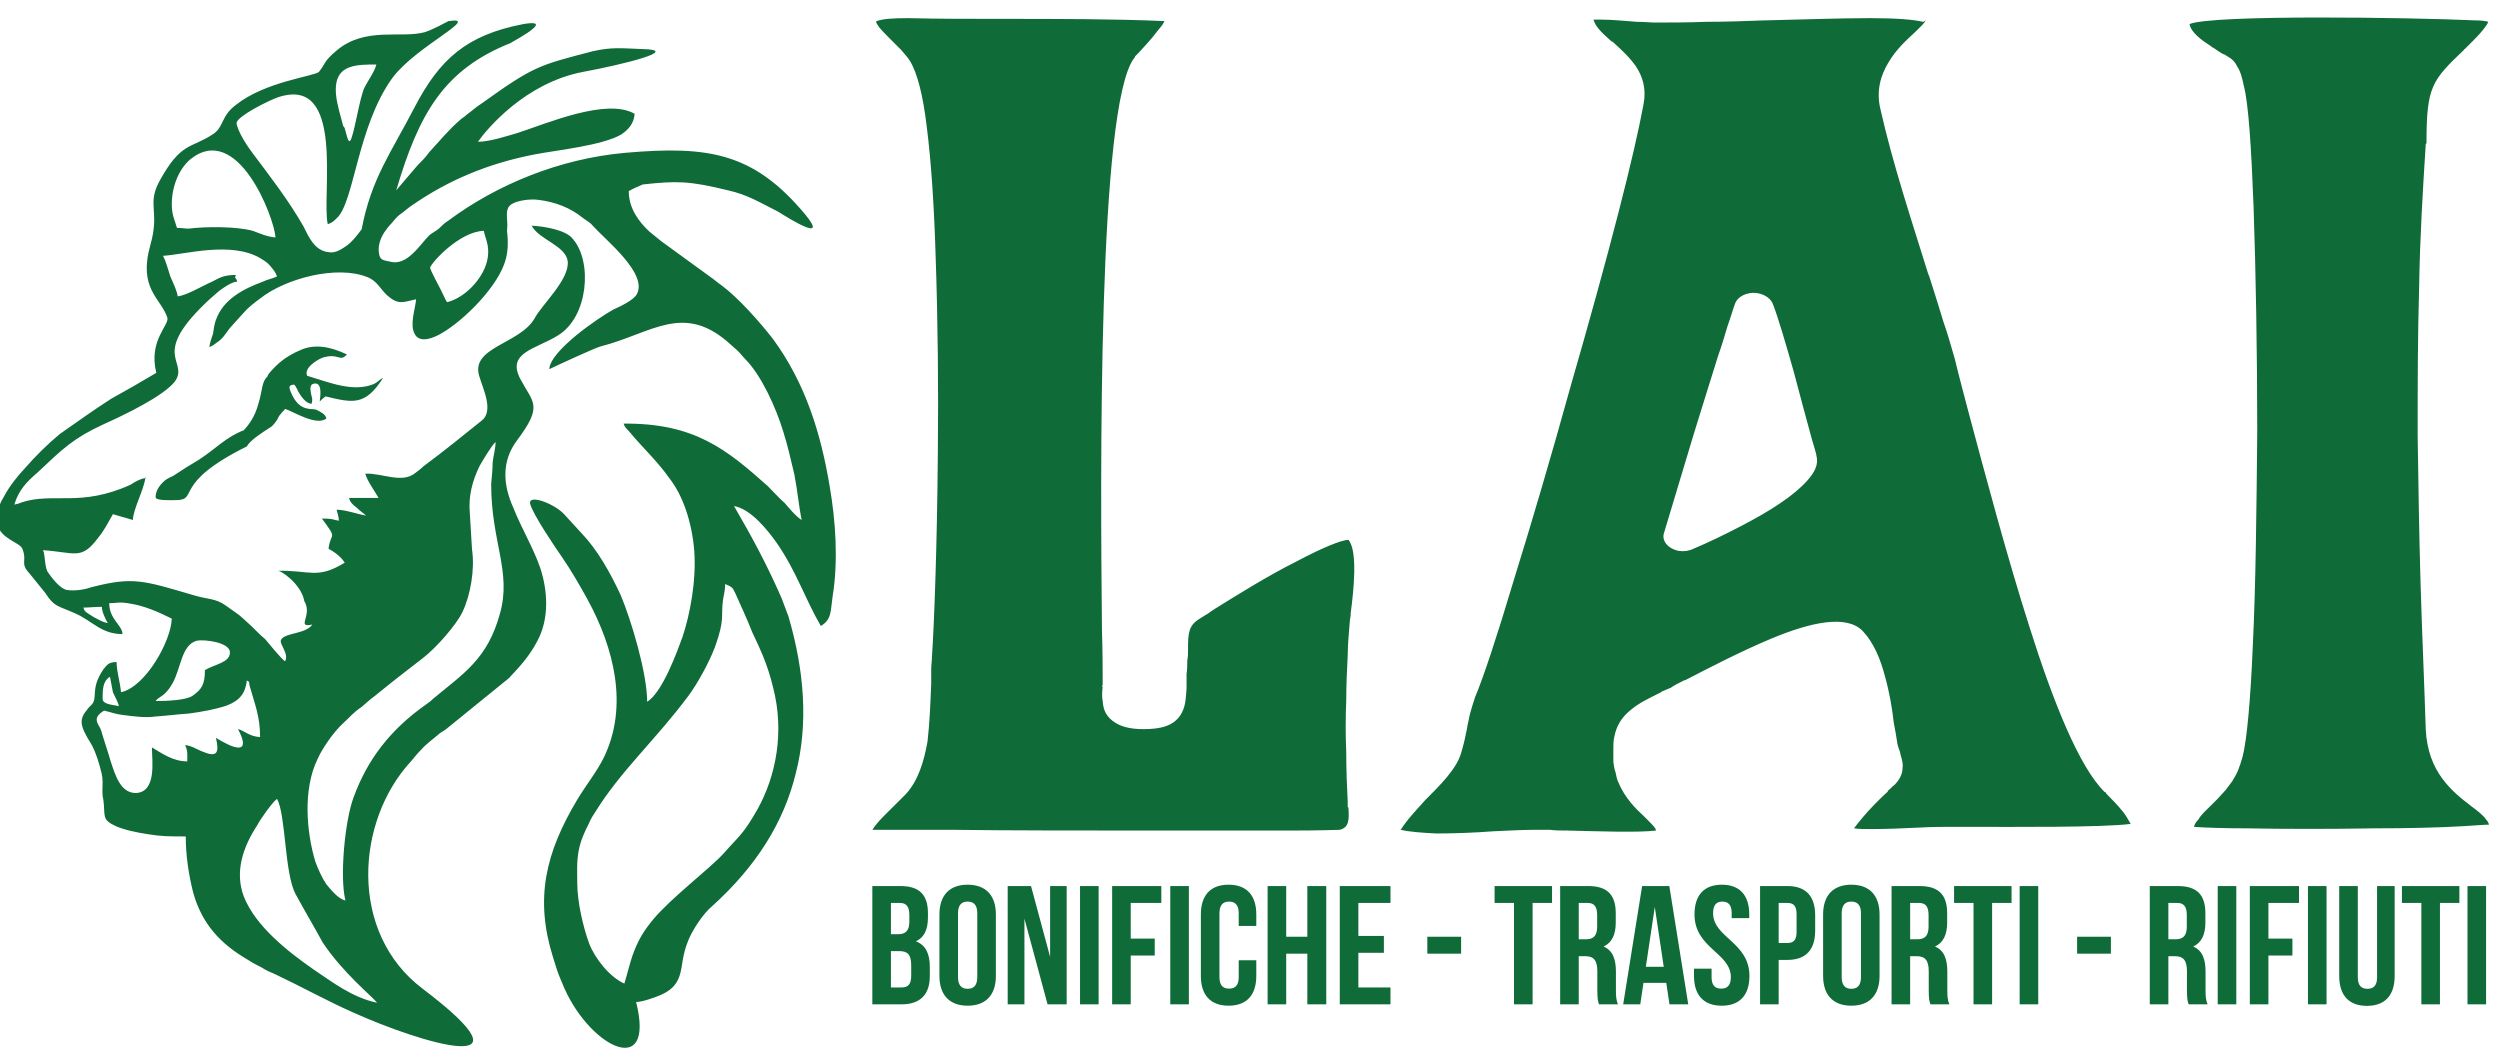
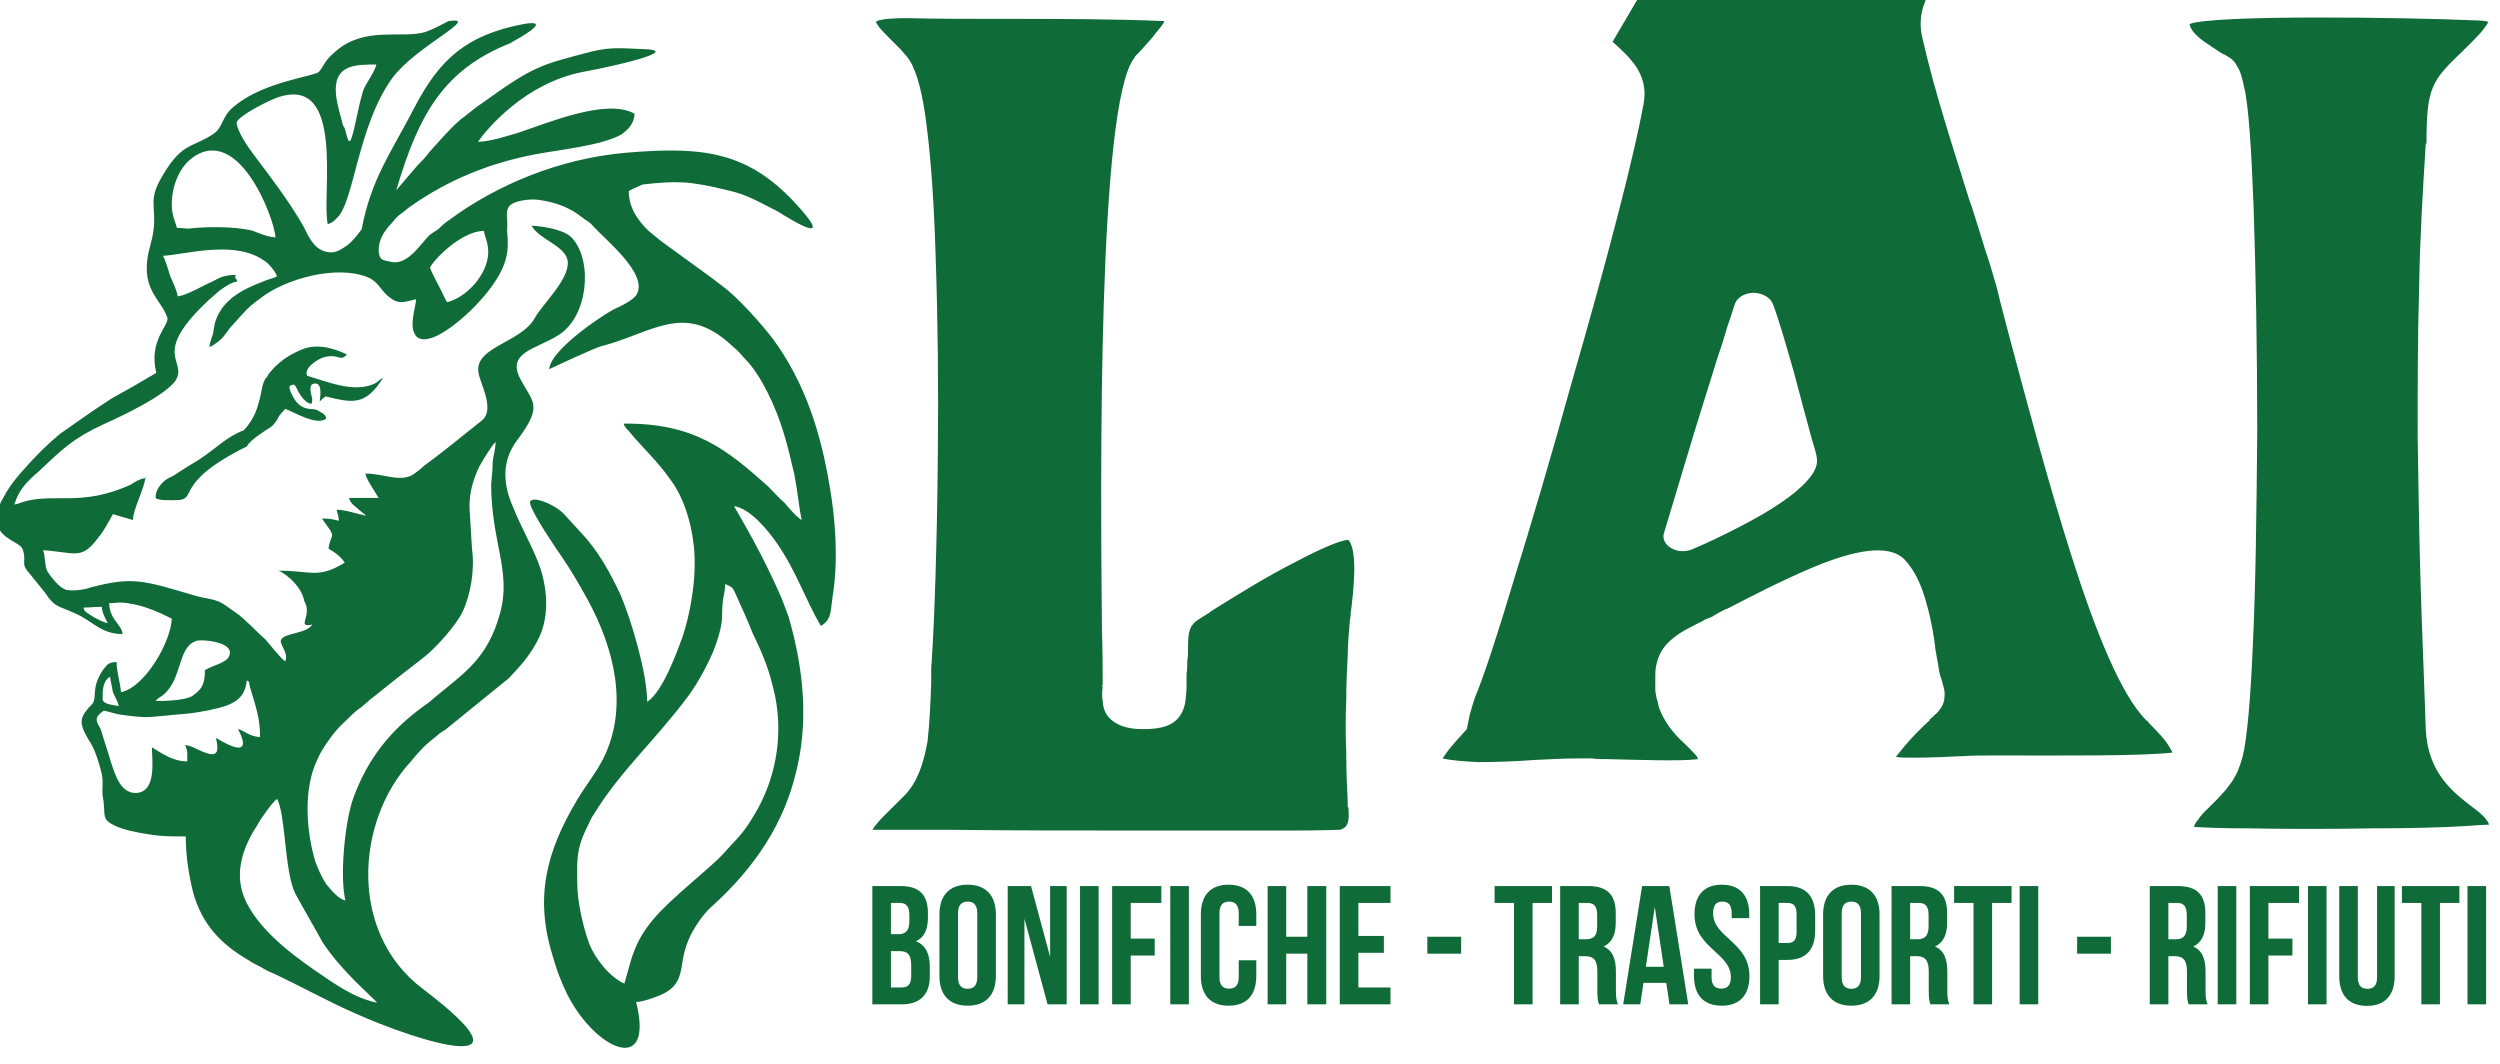
<svg xmlns="http://www.w3.org/2000/svg" xml:space="preserve" width="195mm" height="83mm" version="1.1" style="shape-rendering:geometricPrecision; text-rendering:geometricPrecision; image-rendering:optimizeQuality; fill-rule:evenodd; clip-rule:evenodd" viewBox="0 0 19500 8300">
  <defs>
    <style type="text/css">
   
    .fil0 {fill:#0F6B38}
   
  </style>
  </defs>
  <g id="Layer_x0020_1">
-     <path class="fil0" d="M12578.43 325.23l0 0 5.74 5.74c63.14,57.4 126.27,114.8 177.93,189.41 51.66,80.36 80.36,172.2 57.4,292.73 -34.44,189.42 -103.32,487.89 -195.15,843.75 -103.32,401.79 -235.33,878.19 -373.09,1354.59 -149.23,539.54 -309.95,1084.82 -447.7,1526.78 -126.28,424.75 -235.33,751.92 -298.47,901.15 -17.22,51.66 -28.7,91.84 -40.18,132.02 -5.74,34.43 -17.22,74.61 -22.96,114.79l0 0c-11.48,57.4 -22.95,114.8 -45.92,189.42 -34.43,120.53 -160.71,246.81 -281.25,367.34l0 0c-57.39,63.14 -114.79,126.28 -149.23,172.19 -17.22,22.96 -28.7,40.18 -40.18,57.4 74.62,17.22 172.19,22.96 275.51,28.7 137.76,0 298.47,-5.74 447.7,-17.22l0 0c120.54,-5.74 235.33,-11.48 327.17,-11.48 22.96,0 63.14,0 114.8,0 40.18,5.74 80.36,5.74 120.53,5.74 0,0 5.74,0 5.74,0l5.75 0c241.07,5.74 556.75,17.22 694.51,0 0,-5.74 -5.74,-11.48 -5.74,-17.22 -17.22,-22.96 -40.18,-45.92 -68.88,-74.62 -5.74,-5.74 -11.48,-11.48 -17.22,-17.22l0 0c-68.88,-63.14 -149.23,-143.49 -200.89,-264.03 -11.48,-22.96 -17.22,-51.66 -22.96,-80.36 -11.48,-28.69 -11.48,-51.66 -17.22,-80.35l0 -5.74c0,-28.7 0,-57.4 0,-91.84 0,-34.44 0,-63.14 5.74,-91.84 17.22,-97.57 63.14,-166.45 137.76,-223.85 63.13,-51.66 137.75,-86.1 229.59,-132.01l5.74 -5.74 68.87 -28.7 0 0c22.96,-17.22 57.4,-34.44 103.32,-57.4 0,0 5.74,-5.74 5.74,0 166.45,-86.1 430.48,-223.85 677.29,-327.17 304.21,-126.27 585.46,-189.41 711.73,-57.39 86.1,91.83 137.76,218.11 172.2,350.12 34.44,120.54 57.4,252.55 68.88,361.61l0 0c11.48,63.14 22.95,120.54 28.69,166.45 5.74,28.7 17.22,51.66 22.96,74.62l0 5.74c11.48,40.18 22.96,68.88 17.22,109.06 0,40.18 -17.22,86.1 -63.13,132.01 -17.22,11.48 -28.7,28.7 -51.66,45.92l0 5.74c-57.4,51.66 -137.76,132.02 -195.16,200.89 -28.69,34.44 -51.65,63.14 -68.87,86.1 34.44,5.74 86.1,5.74 143.49,5.74 109.06,0 246.81,-5.74 361.61,-11.48l5.74 0c91.84,-5.74 172.19,-5.74 218.11,-5.74l154.98 0c5.74,0 5.74,0 11.48,0l0 0 0 0c355.86,0 1038.9,5.74 1262.75,-22.96 -17.22,-28.7 -34.44,-63.13 -57.4,-91.83 -45.92,-57.4 -97.57,-109.06 -132.01,-143.5l0 0 -5.74 -11.48c-5.74,0 -5.74,0 -11.48,-5.74 -195.16,-195.15 -396.05,-694.51 -579.72,-1274.23 -177.93,-556.76 -350.13,-1205.35 -482.14,-1698.98 -34.44,-132.01 -68.88,-258.29 -103.32,-401.78 -34.44,-120.54 -63.14,-218.11 -86.1,-281.25 -34.44,-114.8 -74.61,-241.07 -114.79,-367.34l-5.74 -11.49c-132.02,-424.74 -275.51,-855.22 -373.09,-1285.71 -34.44,-143.49 0,-264.03 63.14,-367.34 57.4,-97.58 137.75,-172.2 200.89,-229.59l0 0c45.92,-45.92 86.1,-80.36 86.1,-97.58 0,-5.74 -5.74,11.48 -17.22,11.48 -74.62,-17.22 -206.63,-28.7 -413.27,-28.7 -246.81,0 -533.8,11.48 -809.31,17.22l-5.74 0c-154.97,5.74 -309.94,11.48 -464.92,11.48 -143.49,5.74 -286.99,5.74 -407.52,5.74 -28.7,0 -74.62,-5.74 -132.02,-5.74l0 0c-86.1,-5.74 -189.41,-17.22 -275.51,-17.22 -28.7,0 -45.92,0 -63.13,0 17.22,63.14 80.35,114.8 143.49,172.2l5.74 0 0 -0.01zm631.37 3065.04c57.4,-183.67 120.54,-390.3 189.42,-608.41 34.43,-97.58 57.39,-177.94 74.61,-235.33 28.7,-80.36 45.92,-143.5 57.4,-172.2 11.48,-40.18 51.66,-74.61 109.06,-86.09 80.35,-17.22 166.45,22.95 189.41,86.09 45.92,120.54 103.32,321.43 160.71,522.32 45.92,172.2 103.32,390.31 143.5,533.8 5.74,22.96 34.44,109.06 34.44,126.28 17.22,63.14 -11.48,126.27 -74.62,195.15 -45.92,51.66 -120.54,114.8 -206.63,172.19 -91.84,63.14 -195.15,120.54 -304.21,177.94 -132.01,68.88 -264.03,132.01 -373.09,177.93 -34.43,17.22 -74.61,22.96 -114.79,17.22 -86.1,-17.22 -137.76,-80.36 -114.8,-143.49 51.66,-172.2 143.5,-476.4 229.59,-763.39l0 -0.01zm-5774.22 3082.27c436.23,5.74 998.73,5.74 1521.05,5.74 424.74,0 826.52,0 1113.51,0 229.59,0 373.09,-5.74 378.83,-5.74 74.62,-17.22 74.62,-80.36 68.88,-172.2 -5.74,-5.74 -5.74,-5.74 -5.74,-11.48l0 0 0 -34.44c-5.74,-109.05 -11.48,-246.81 -11.48,-390.3 -5.74,-126.28 -5.74,-264.03 0,-401.79 0,-120.53 5.74,-241.07 11.48,-350.12 0,-97.58 11.48,-189.42 17.22,-275.51l5.74 -34.44c0,-5.74 0,-11.48 0,-17.22 22.96,-172.19 57.39,-487.88 -17.22,-573.98 -57.4,0 -218.12,68.88 -401.79,166.46 -229.59,114.79 -476.4,269.76 -642.85,373.08 -97.58,63.14 17.22,-5.74 -68.88,45.92l0 0 -45.92 28.7c-86.1,51.66 -91.83,109.05 -91.83,235.33l0 5.74 0 0 0 5.74c0,22.96 0,51.66 -5.74,80.36 0,34.44 0,68.87 -5.74,103.31 0,22.96 0,40.18 0,57.4 0,17.22 0,40.18 0,57.4 -5.74,68.87 -5.74,126.27 -34.44,183.67 -40.18,80.36 -114.8,126.27 -258.29,132.02 -120.54,5.74 -200.9,-11.49 -258.3,-45.92 -74.61,-45.92 -97.57,-97.58 -103.31,-172.2 -5.74,-28.7 -5.74,-68.87 0,-109.05 -5.74,-5.74 -5.74,-5.74 -5.74,-11.48l5.74 0 0 -51.66c0,-74.62 0,-212.38 -5.74,-384.57l0 -5.74c0,0 0,-5.74 0,-11.48l0 0 0 0c-11.48,-1170.91 -34.44,-4075.24 252.55,-4442.59 5.74,-5.74 5.74,-5.74 5.74,-11.48 5.74,-5.74 22.96,-22.96 28.7,-28.7 40.18,-45.92 97.57,-103.31 143.49,-166.45 22.96,-28.7 45.92,-51.66 57.4,-80.36 -390.31,-17.22 -843.75,-17.22 -1279.97,-17.22l0 0 0 0 0 0c-246.81,0 -487.88,0 -717.47,-5.74 -126.28,0 -200.9,5.74 -246.81,22.96l-5.74 5.74c0,5.74 11.48,22.96 22.95,40.18 22.96,28.7 57.4,63.14 91.84,97.57 28.7,28.7 51.66,51.66 80.36,80.36 22.96,28.7 51.66,57.4 68.87,86.1 57.4,91.83 103.32,269.77 132.02,516.58 34.44,269.77 57.4,619.9 68.88,1004.46 17.22,493.62 22.96,1044.64 17.22,1549.74 -5.74,711.73 -28.7,1331.63 -45.92,1578.44 0,34.44 -5.74,63.14 -5.74,97.58 0,34.44 0,68.87 0,109.05 -5.74,143.5 -11.48,304.21 -28.7,453.45 -28.7,160.71 -74.62,309.94 -172.19,413.26 -22.96,22.96 -51.66,51.66 -80.36,80.36l-11.48 11.48 0 0c-57.4,57.4 -126.28,120.54 -166.46,183.67 120.54,0 344.39,0 631.38,0l0 0.01zm9642.84 -6285.06c11.48,68.87 103.31,132.01 166.45,172.19l0 0c5.74,5.74 11.48,11.48 17.22,11.48 34.44,22.96 57.4,40.18 80.36,51.66 5.74,0 17.22,5.74 22.96,11.48 40.17,22.96 63.13,40.18 86.09,86.1 22.96,34.44 34.44,74.61 51.66,154.97 34.44,132.02 57.4,476.4 74.62,935.59 17.22,499.36 28.7,1130.73 28.7,1756.37 -5.74,602.68 -11.48,1199.61 -34.44,1664.54 -17.22,419 -45.92,740.43 -80.36,872.44 -11.48,40.18 -22.96,74.62 -34.44,103.32 -11.48,28.7 -28.7,57.4 -45.92,86.1 -17.22,22.96 -34.43,45.92 -51.66,68.88 -22.95,22.95 -40.17,45.91 -63.13,68.87 -5.74,5.74 -17.22,17.22 -28.7,28.7l-22.96 22.96c-34.44,34.44 -74.62,68.88 -97.58,109.06 -17.22,17.22 -28.69,34.43 -34.43,57.39 80.35,5.74 229.59,11.48 419,11.48 286.99,5.74 648.6,5.74 981.5,0 264.03,0 516.58,-5.74 706,-17.22 91.83,-5.74 160.71,-11.48 195.15,-11.48 -5.74,-17.22 -11.48,-28.7 -22.96,-40.18 -22.96,-34.44 -68.88,-68.87 -114.79,-103.31 -149.24,-114.8 -338.65,-264.03 -355.87,-596.94 -11.48,-367.35 -28.7,-746.17 -40.18,-1130.74 -11.48,-384.56 -17.22,-774.87 -22.96,-1159.43 0,-390.31 0,-774.87 11.48,-1159.44 5.74,-384.56 28.7,-757.65 51.66,-1119.26l0 0 0 0 5.74 -5.74c0,-441.96 40.18,-487.88 292.73,-728.95 0,-5.74 5.74,-5.74 5.74,-5.74l68.88 -68.88 0 0c63.14,-63.13 103.31,-114.79 114.79,-143.49 -17.22,-5.74 -51.65,-11.48 -103.31,-11.48 -516.58,-22.96 -2043.36,-45.92 -2227.04,28.7l0 0zm-14091.17 2760.83c-137.75,218.11 -235.33,195.15 -447.7,143.5 -17.22,11.48 -28.7,22.95 -45.92,40.17 5.74,-45.91 22.96,-160.71 -51.66,-137.75 -22.96,5.74 -22.96,40.18 -17.22,68.88 5.74,40.18 17.22,40.18 5.74,86.09 -45.92,0 -86.1,-63.13 -109.05,-103.31 0,-5.74 -5.74,-17.22 -11.48,-22.96 -5.74,-17.22 5.74,5.74 -5.74,-11.48 -11.48,-11.48 0,-5.74 -11.48,-11.48 -34.44,5.74 -51.66,5.74 -11.49,86.1 63.14,126.27 149.24,97.57 183.68,109.05 34.44,17.22 74.62,34.44 80.36,68.88 -74.62,63.14 -264.03,-57.4 -321.43,-74.62 -11.48,17.22 -22.96,22.96 -34.44,40.18 -11.48,11.48 -17.22,22.96 -28.7,45.92 -22.96,34.44 -40.18,51.66 -51.66,57.4 -63.14,40.18 -160.71,103.31 -183.67,149.23 -591.2,292.73 -367.35,419.01 -556.76,419.01 -34.44,0 -154.98,5.74 -154.98,-22.96 0,-57.4 40.18,-103.32 74.62,-132.01 22.96,-17.23 40.18,-22.96 63.14,-34.44 68.88,-45.92 132.01,-86.1 200.89,-126.28 132.01,-86.1 212.37,-177.93 350.13,-229.59 40.18,-45.92 86.09,-103.31 114.79,-212.37 28.7,-91.84 22.96,-166.45 68.88,-206.63 0,-5.74 5.74,-11.48 11.48,-22.96 63.14,-74.62 126.28,-132.02 246.81,-183.68 114.8,-51.65 241.07,-22.95 361.61,34.44 -57.4,63.14 -57.4,-11.48 -183.67,22.96 -51.66,17.22 -154.98,86.1 -126.28,143.5 172.19,51.66 361.61,132.01 522.32,63.13 34.44,-17.22 40.18,-34.43 68.88,-45.91l0 -0.01zm-166.45 -1159.43l0 0c74.62,-396.05 229.59,-596.94 413.26,-952.81 195.16,-373.08 401.79,-562.5 849.49,-648.59 235.33,-40.18 -22.96,103.31 -103.32,149.23 -516.58,206.64 -711.73,545.28 -889.66,1147.96 51.66,-63.14 109.06,-126.27 166.45,-195.15 34.44,-34.44 63.14,-63.14 91.84,-103.32 74.62,-80.36 149.23,-172.19 235.33,-246.81 22.96,-22.96 34.44,-22.96 57.4,-45.92 40.17,-28.7 68.87,-57.39 114.79,-86.1 407.53,-292.73 447.71,-298.46 866.71,-407.52 149.23,-34.44 229.59,-22.96 384.57,-17.22 315.68,5.74 -149.24,120.54 -459.19,177.93 -453.44,86.1 -751.91,447.71 -820.79,545.28 91.84,0 229.59,-45.92 309.95,-68.88 229.59,-74.61 694.52,-275.5 912.63,-149.23 -5.74,74.62 -45.92,120.54 -103.32,160.71 -149.23,86.1 -487.88,120.54 -671.55,154.98 -361.61,68.88 -677.3,200.89 -958.55,396.04 -34.43,22.96 -45.92,34.44 -74.61,57.4 -34.44,22.96 -45.92,34.44 -74.62,68.88 -22.96,28.7 -34.44,34.44 -57.4,68.88 -40.18,51.66 -68.88,126.27 -51.66,195.15 11.48,45.92 45.92,40.18 86.1,51.66 132.01,34.44 229.59,-132.02 304.21,-206.64 28.7,-22.95 45.92,-28.69 74.62,-51.65 28.69,-28.7 40.17,-40.18 74.61,-63.14 378.83,-281.25 866.71,-482.14 1377.55,-528.06 654.34,-57.4 1004.46,0 1406.25,482.14 183.67,223.85 -120.54,34.44 -212.38,-22.96 -137.75,-68.88 -235.33,-132.01 -390.3,-166.45 -304.21,-74.62 -401.79,-74.62 -665.82,-45.92 -51.66,22.96 -68.87,28.7 -109.05,51.66 0,132.01 74.61,235.33 160.71,315.69 34.44,28.69 57.4,45.92 91.84,74.61 126.27,91.84 252.55,183.68 378.82,275.51 34.44,22.96 57.4,45.92 91.84,68.88 132.01,97.58 304.21,292.73 401.78,419 252.55,344.39 373.09,734.7 441.96,1147.96 45.92,264.03 68.88,579.72 22.96,860.97 -17.22,114.8 -5.74,177.93 -91.83,229.59 -126.28,-218.11 -189.42,-424.75 -344.39,-648.6 -68.88,-97.57 -200.89,-264.02 -332.91,-286.99 137.76,235.34 264.03,470.67 373.09,723.22 17.22,45.92 34.44,91.83 51.66,137.75 126.27,430.49 154.97,843.75 57.39,1222.58 -91.83,378.82 -304.2,723.21 -654.33,1038.9 -63.14,51.66 -149.24,177.93 -183.67,264.03 -22.96,57.39 -34.44,97.57 -45.92,166.45 -17.22,126.27 -40.18,206.63 -177.94,264.03 -40.18,17.22 -137.75,51.66 -183.67,51.66 154.97,619.89 -384.57,344.38 -579.72,-154.98 -28.7,-63.13 -45.92,-120.53 -68.88,-195.15 -143.49,-459.18 -57.39,-815.05 189.42,-1228.31 68.88,-114.8 149.23,-212.37 206.63,-327.17 195.15,-401.78 80.36,-855.23 -126.27,-1234.05 -63.14,-114.8 -126.28,-223.86 -200.9,-332.91 -51.65,-74.62 -223.85,-327.17 -246.81,-413.26 -17.22,-80.36 195.16,0 269.77,86.09 40.18,45.92 80.36,86.1 126.28,137.76 132.01,137.75 229.59,315.69 309.95,487.88 80.35,189.41 206.63,608.42 206.63,832.27 120.53,-74.62 235.33,-396.05 275.51,-505.1 57.39,-172.19 109.05,-436.22 91.83,-671.56 -17.22,-218.11 -86.09,-430.48 -195.15,-568.24 -91.83,-132.01 -212.37,-241.07 -315.69,-367.34 -17.22,-17.22 -34.44,-34.44 -40.18,-57.4 551.02,-5.74 803.57,200.89 1125,487.88 45.92,45.92 86.1,91.84 132.01,132.02 34.44,40.18 86.1,103.31 132.02,132.01 -22.96,-109.05 -34.44,-241.07 -57.4,-355.86 -28.7,-120.54 -51.66,-223.86 -86.1,-332.91 -57.39,-189.41 -172.19,-441.96 -298.46,-568.24 -22.96,-22.96 -28.7,-34.44 -51.66,-57.4 -22.96,-22.96 -40.18,-34.44 -57.4,-51.66 -367.34,-338.64 -614.16,-91.83 -1015.94,11.48 -45.92,11.48 -367.35,160.72 -401.79,177.94 5.74,-143.5 384.57,-401.79 499.37,-464.93 51.66,-22.95 160.71,-74.61 183.67,-120.53 86.1,-160.72 -241.07,-419.01 -344.39,-533.8 -22.96,-28.7 -51.66,-40.18 -80.35,-63.14 -91.84,-74.62 -206.64,-120.54 -338.65,-137.75 -68.88,-11.48 -218.11,5.74 -241.07,63.13 -17.22,34.44 -5.74,91.84 -5.74,132.02 0,22.96 -5.74,51.66 0,68.87 5.74,68.88 5.74,126.28 -11.48,195.16 -51.66,206.63 -321.43,476.4 -499.36,579.71 -57.4,34.44 -172.2,86.1 -212.38,5.74 -40.18,-74.61 5.74,-195.15 11.48,-269.77 -103.31,22.96 -137.75,45.92 -223.85,-28.69 -51.66,-45.92 -80.36,-114.8 -154.97,-143.5 -241.07,-97.57 -642.86,11.48 -838.01,166.45 -45.92,34.44 -91.84,68.88 -126.28,109.06 -34.44,40.18 -74.61,80.36 -109.05,120.54 -40.18,51.66 -51.66,80.35 -103.32,114.79 -22.96,17.22 -28.7,22.96 -57.4,34.44 5.74,-40.18 17.22,-68.88 28.7,-103.31 5.74,-40.18 11.48,-80.36 22.96,-109.06 57.4,-160.71 212.37,-241.07 367.35,-298.47 34.43,-17.22 74.61,-22.96 109.05,-40.18 -11.48,-34.44 -28.7,-51.66 -51.66,-80.35 -28.7,-34.44 -45.92,-40.18 -80.36,-63.14 -229.59,-132.02 -579.71,-28.7 -757.65,-17.22 22.96,40.18 40.18,109.05 57.4,160.71 17.22,40.18 51.66,109.06 57.4,154.98 68.88,-5.74 200.89,-86.1 269.77,-114.8 63.13,-34.44 97.57,-51.66 183.67,-51.66 -11.48,45.92 -5.74,0 11.48,51.66 -40.18,0 -114.79,51.66 -143.49,74.62 -40.18,34.44 -80.36,68.87 -114.8,103.31 -419,407.53 -114.8,441.97 -229.59,602.68 -91.84,114.8 -390.31,258.29 -556.76,332.91 -235.33,109.05 -315.69,189.41 -510.84,373.08 -86.1,74.62 -149.23,137.76 -183.67,252.55 28.7,-5.74 28.7,-5.74 57.39,-17.22 246.81,-80.35 459.19,40.18 849.49,-137.75 34.44,-22.96 74.62,-45.92 114.8,-51.66 0,0 5.74,0 11.48,0 -5.74,0 -11.48,-5.74 -11.48,-5.74 0,0 0,5.74 0,5.74 -11.48,91.84 -91.84,235.33 -97.58,327.17 -51.66,-17.22 -103.31,-28.7 -154.97,-45.92 -40.18,68.88 -63.14,120.54 -114.8,183.67 -132.01,177.94 -177.93,114.8 -430.49,97.58 17.23,34.44 11.49,120.54 34.44,166.45 34.44,51.66 97.58,132.02 149.24,143.5 74.62,11.48 149.23,-5.74 200.89,-22.96 315.69,-80.36 396.05,-51.66 786.35,63.14 109.06,34.44 172.19,22.95 252.55,80.35 143.5,103.32 74.62,45.92 200.89,160.72 34.44,34.44 74.62,74.61 109.06,103.31 28.7,34.44 126.27,154.98 154.97,172.2 34.44,-63.14 -57.39,-143.5 -28.69,-172.2 34.43,-51.66 189.41,-40.18 241.07,-114.79 -132.02,28.7 5.74,-68.88 -63.14,-183.68 -22.96,-132.01 -189.41,-246.81 -212.37,-235.33 264.03,-5.74 309.95,68.88 528.06,-63.13 -28.7,-45.92 -74.62,-80.36 -126.28,-109.06 17.22,-137.76 74.62,-63.14 -51.66,-235.33 80.36,0 74.62,5.74 132.02,17.22 0,-34.44 -11.48,-57.4 -17.22,-86.1 68.88,0 160.71,34.44 229.59,45.92 -17.22,-17.22 -45.92,-34.44 -74.62,-63.14 -22.96,-17.22 -51.66,-40.18 -57.4,-74.61 74.62,0 149.24,0 229.59,0 -28.69,-51.66 -91.83,-137.76 -103.31,-189.42 132.01,-5.74 286.99,80.36 390.3,-5.74 28.7,-22.96 40.18,-28.7 63.14,-51.66 154.98,-114.79 304.21,-235.33 453.45,-355.86 97.57,-74.62 11.48,-246.82 -17.23,-344.39 -74.61,-229.59 315.69,-252.55 430.49,-453.44 57.4,-109.06 275.51,-304.21 258.29,-447.71 -17.22,-120.53 -223.85,-166.45 -281.25,-275.51 103.32,5.74 269.77,34.44 321.43,103.32 154.97,177.93 120.54,608.42 -114.8,751.91 -172.19,109.06 -407.52,132.01 -292.73,344.39 97.58,183.67 177.94,200.89 -28.7,476.4 -120.53,160.71 -109.05,344.39 -28.69,522.32 63.13,160.71 160.71,321.43 212.37,476.4 57.4,177.93 68.88,390.31 -22.96,562.5 -63.14,120.54 -132.01,195.15 -223.85,292.73 -160.72,132.01 -327.17,264.03 -487.88,396.05 -22.96,17.22 -28.7,17.22 -51.66,34.43 -45.92,40.18 -103.32,80.36 -143.5,126.28 -28.7,28.7 -51.66,57.4 -80.36,91.83 -430.48,464.93 -487.88,1337.37 91.84,1773.6 929.84,705.99 -11.48,424.74 -545.28,183.67 -206.63,-91.83 -401.78,-200.89 -608.42,-298.47 -28.69,-11.48 -68.87,-28.7 -103.31,-51.66 -34.44,-17.22 -68.88,-34.43 -103.32,-57.39 -218.11,-126.28 -361.6,-281.25 -430.48,-528.06 -34.44,-137.76 -57.4,-286.99 -57.4,-436.23 -126.27,0 -189.41,0 -292.73,-17.22 -80.36,-11.48 -189.41,-34.44 -252.55,-63.13 -114.8,-51.66 -80.36,-80.36 -97.58,-206.64 -11.48,-45.91 -5.74,-86.09 -5.74,-137.75 0,-51.66 -11.48,-80.36 -22.95,-126.28 -22.96,-80.35 -45.92,-143.49 -91.84,-212.37 -40.18,-74.61 -80.36,-137.75 -11.48,-218.11 11.48,-17.22 17.22,-22.96 34.44,-40.18 63.14,-57.4 -11.48,-120.54 97.57,-281.25 28.7,-34.44 40.18,-57.4 103.32,-57.4 0,74.62 28.7,160.72 34.44,235.34 189.41,-40.18 390.3,-396.05 396.04,-573.98 -103.31,-51.66 -218.11,-103.32 -344.38,-120.54 -80.36,-11.48 -74.62,0 -143.5,0 0,126.28 103.32,172.19 103.32,241.07 -166.45,0 -235.33,-103.31 -367.35,-160.71 -137.75,-63.14 -160.71,-45.92 -235.33,-160.71 -40.18,-51.66 -80.35,-97.58 -120.53,-149.24 -80.36,-86.1 -17.22,-91.83 -57.4,-195.15 -22.96,-51.66 -166.45,-74.62 -195.15,-189.41 0,-28.7 0,-63.14 0,-91.84 5.74,-34.44 22.96,-80.36 51.66,-126.27 45.92,-86.1 103.31,-154.98 166.45,-223.86 80.36,-91.83 172.19,-183.67 269.77,-264.03 149.23,-103.31 241.07,-172.19 401.78,-275.51 114.8,-63.13 235.33,-132.01 350.13,-200.89 -63.14,-252.55 103.32,-373.08 86.1,-430.48 -51.66,-154.98 -229.59,-223.86 -132.02,-568.24 74.62,-264.03 -28.69,-309.95 68.88,-493.62 172.19,-315.69 246.81,-252.56 424.75,-373.09 80.35,-57.4 57.39,-137.75 172.19,-223.85 229.59,-183.68 614.16,-223.85 648.59,-258.29 51.66,-63.14 34.44,-80.36 137.76,-166.46 223.85,-189.41 505.1,-91.83 688.77,-143.49 68.88,-22.96 160.72,-74.62 183.68,-86.1 264.03,-40.18 -252.56,195.15 -436.23,441.96 -275.51,378.83 -298.46,975.77 -436.22,1096.3 -22.96,22.96 -34.44,34.44 -68.88,45.92 -51.66,-218.11 143.5,-1176.65 -396.04,-987.24 -63.14,22.96 -298.47,137.75 -315.69,195.15 5.74,68.88 91.83,195.15 132.01,246.81 137.76,183.68 275.51,361.61 390.31,562.5 40.18,80.36 86.1,189.41 195.15,200.89 57.4,11.48 109.06,-28.7 143.5,-51.66 40.18,-28.69 80.35,-80.35 114.79,-126.27l0.02 0.01zm114.8 -1285.72c-74.62,0 -154.98,0 -212.38,22.96 -183.67,68.88 -74.61,332.91 -45.91,459.19 17.22,-5.74 28.69,126.27 51.65,114.79 28.7,-17.22 74.62,-338.64 114.8,-419 22.96,-45.92 80.36,-126.28 91.84,-177.94zm-1555.48 1274.24c40.17,0 57.39,5.74 91.83,5.74 137.76,-17.22 373.09,-17.22 499.36,17.22 63.14,22.95 109.06,45.92 177.94,51.66 -11.48,-160.72 -298.47,-906.89 -665.82,-608.42 -86.1,74.62 -143.49,206.63 -143.49,350.13 0,86.09 22.95,120.53 40.18,183.67l0 0zm2427.92 189.41c0,-74.62 -22.96,-109.06 -34.44,-166.46 -189.41,5.74 -407.52,246.81 -419,286.99 0,17.22 74.62,154.98 86.1,177.94 17.22,34.44 28.69,63.13 45.92,91.83 149.23,-34.44 321.42,-218.11 321.42,-390.3l0 0zm57.4 1480.86c-28.7,22.96 -103.32,149.24 -126.27,189.41 -57.4,120.54 -86.1,235.34 -74.62,367.35 5.74,91.84 11.48,183.67 17.22,281.25 22.96,154.97 -11.48,355.87 -74.62,487.88 -45.92,97.58 -200.89,275.51 -304.21,355.87 -126.27,97.57 -252.55,195.15 -378.82,298.47 -40.18,28.69 -68.88,57.39 -103.32,86.09 -68.88,45.92 -91.83,80.36 -149.23,132.02 -68.88,63.14 -160.72,195.15 -195.15,275.51 -114.8,235.33 -86.1,568.24 -17.23,797.83 22.96,63.14 51.66,126.27 86.1,177.93 34.44,40.18 91.84,114.8 149.24,126.28 -45.92,-177.94 -5.74,-619.9 63.13,-803.57 109.06,-298.47 286.99,-528.06 562.5,-723.22 22.96,-17.22 34.44,-22.95 57.4,-45.92 241.07,-200.89 424.75,-309.94 522.32,-665.81 91.84,-327.17 -68.88,-556.76 -68.88,-1010.2 5.74,-68.88 11.48,-109.06 11.48,-166.46 5.74,-57.39 22.96,-109.05 22.96,-160.71l0 0zm-3024.87 1411.99c-17.22,-28.7 -45.91,-86.1 -45.91,-126.28 -63.14,0 -91.84,5.74 -143.5,5.74 5.74,34.44 28.7,40.18 80.36,74.62 34.44,17.22 68.88,40.18 109.05,45.92l0 0zm952.81 229.59c0,-80.36 -200.89,-103.32 -258.29,-91.84 -120.54,34.44 -120.54,206.64 -189.42,332.91 -63.13,109.06 -103.31,97.58 -132.01,137.75 86.1,0 235.33,-5.74 286.99,-40.17 74.62,-51.66 97.58,-91.84 97.58,-200.9 74.61,-45.91 195.15,-57.39 195.15,-137.75l0 0zm-866.71 419c-5.74,-34.43 -28.7,-68.87 -45.92,-109.05 -5.74,-28.7 -17.22,-91.84 -22.96,-120.54 -57.39,34.44 -57.39,103.32 -57.39,172.19 0,45.92 86.1,45.92 126.27,57.4l0 0zm132.02 677.3c166.45,-5.74 126.27,-258.29 126.27,-355.87 86.1,51.66 166.45,109.06 275.51,109.06 0,-45.92 5.74,-86.1 -17.22,-126.28 40.18,0 86.1,28.7 126.27,45.92 120.54,51.66 143.5,22.96 114.8,-103.32 11.48,5.74 315.69,206.64 172.19,-68.87 57.4,17.22 86.1,57.39 172.2,63.13 0,-160.71 -40.18,-252.55 -80.36,-396.04 -11.48,-40.18 5.74,-28.7 -22.96,-45.92 -11.48,97.58 -51.66,154.97 -154.97,195.15 -80.36,28.7 -206.64,51.66 -298.47,63.14 -86.1,5.74 -172.19,17.22 -258.29,22.96 -74.62,11.48 -166.46,0 -252.55,-11.48 -57.4,-5.74 -97.58,-22.96 -149.24,-34.44 -103.31,63.14 -40.18,103.31 -22.96,154.97 22.96,80.36 51.66,160.72 74.62,241.07 34.44,103.32 74.62,246.81 195.15,246.81l0.01 0.01zm4597.56 -1630.1c0,51.66 -11.48,86.1 -17.22,126.27 -17.22,132.02 17.22,143.5 -63.14,367.35 -45.91,120.53 -137.75,286.99 -206.63,378.82 -246.81,332.91 -528.06,585.46 -723.21,901.15 -22.96,34.44 -34.44,51.66 -51.66,91.84 -34.44,68.87 -63.14,126.27 -80.36,212.37 -17.22,91.83 -11.48,172.19 -11.48,252.55 0,149.23 45.92,344.39 91.84,470.66 45.92,120.54 160.71,264.03 275.51,315.69 22.96,-74.62 40.18,-149.24 63.14,-218.11 45.91,-126.28 86.09,-189.42 160.71,-281.25 137.75,-166.46 447.7,-401.79 551.02,-516.58 126.27,-143.5 149.23,-143.5 264.03,-344.39 143.49,-258.29 212.37,-602.68 120.53,-952.8 -40.18,-166.46 -91.83,-281.25 -160.71,-424.75 -40.18,-103.31 -86.1,-200.89 -132.01,-304.21 -22.96,-51.66 -28.7,-51.66 -80.36,-74.61l0 0zm-2714.92 3265.94c-40.17,-51.66 -264.02,-229.59 -424.74,-470.67 -68.88,-126.27 -143.5,-252.55 -212.37,-378.82 -86.1,-166.45 -74.62,-619.9 -143.5,-740.43 -34.44,22.95 -132.01,160.71 -154.97,206.63 -109.06,166.45 -177.94,361.61 -103.32,556.76 91.84,229.59 338.65,424.74 545.28,568.24 137.75,91.83 298.47,218.11 493.62,258.29l0 0zm0 0c0,0 0,0 0,0zm4081.69 -910.22l-218.82 0 0 922.73 228.05 0c145,0 220.14,-76.45 220.14,-218.82l0 -75.13c0,-97.55 -30.32,-167.41 -108.1,-197.73 64.59,-30.32 93.59,-90.95 93.59,-185.86l0 -32.96c0,-142.36 -64.59,-212.23 -214.86,-212.23l0 0zm-9.23 507.5c65.91,0 93.59,26.37 93.59,112.05l0 80.41c0,68.54 -26.36,90.95 -75.13,90.95l-83.05 0 0 -283.41 64.59 0zm5.28 -375.68c51.4,0 73.81,29 73.81,94.91l0 51.41c0,73.82 -32.95,97.55 -87,97.55l-56.68 0 0 -243.87 69.87 0zm453.45 80.41c0,-65.91 29,-90.95 75.14,-90.95 46.13,0 75.13,25.04 75.13,90.95l0 498.27c0,65.91 -29,90.96 -75.13,90.96 -46.14,0 -75.14,-25.05 -75.14,-90.96l0 -498.27zm-145 489.05c0,147.63 77.77,232 220.14,232 142.36,0 220.13,-84.37 220.13,-232l0 -479.82c0,-147.64 -77.77,-232 -220.13,-232 -142.37,0 -220.14,84.36 -220.14,232l0 479.82zm843.63 221.45l148.96 0 0 -922.73 -129.18 0 0 552.32 -148.96 -552.32 -181.9 0 0 922.73 130.49 0 0 -668.32 180.59 668.32zm253.1 0l145 0 0 -922.73 -145 0 0 922.73zm395.45 -790.91l238.59 0 0 -131.82 -383.59 0 0 922.73 145 0 0 -380.95 187.18 0 0 -131.82 -187.18 0 0 -278.14zm308.45 790.91l145 0 0 -922.73 -145 0 0 922.73zm533.87 -344.04l0 131.81c0,65.91 -29,89.64 -75.14,89.64 -46.14,0 -75.14,-23.73 -75.14,-89.64l0 -498.27c0,-65.91 29,-90.95 75.14,-90.95 46.14,0 75.14,25.04 75.14,90.95l0 98.87 137.09 0 0 -89.64c0,-147.64 -73.82,-232 -216.18,-232 -142.37,0 -216.19,84.36 -216.19,232l0 479.82c0,147.63 73.82,232 216.19,232 142.36,0 216.18,-84.37 216.18,-232l0 -122.59 -137.09 0zm370.41 -51.41l164.77 0 0 395.45 147.63 0 0 -922.73 -147.63 0 0 395.46 -164.77 0 0 -395.46 -145.01 0 0 922.73 145.01 0 0 -395.45zm562.86 -395.46l250.45 0 0 -131.82 -395.45 0 0 922.73 395.45 0 0 -131.82 -250.45 0 0 -270.22 199.04 0 0 -131.82 -199.04 0 0 -257.05zm537.82 395.46l263.63 0 0 -131.82 -263.63 0 0 131.82zm524.63 -395.46l151.59 0 0 790.91 145 0 0 -790.91 151.59 0 0 -131.82 -448.18 0 0 131.82zm962.27 790.91c-14.5,-34.27 -15.81,-67.23 -15.81,-112.04l0 -142.37c0,-96.23 -23.73,-166.09 -96.23,-196.41 64.59,-30.31 94.91,-92.27 94.91,-187.18l0 -72.5c0,-142.36 -64.59,-212.23 -214.87,-212.23l-218.82 0 0 922.73 145 0 0 -375.68 50.1 0c65.91,0 94.91,31.64 94.91,117.32l0 145c0,75.13 5.27,89.63 13.18,113.36l147.63 0zm-235.95 -790.91c51.41,0 73.82,29 73.82,94.91l0 90.96c0,73.82 -32.96,97.54 -87,97.54l-56.69 0 0 -283.41 69.87 0zm636.68 -131.82l-212.23 0 -147.63 922.73 133.13 0 25.05 -167.41 177.95 0 25.05 167.41 146.32 0 -147.64 -922.73zm-113.36 163.46l69.86 466.63 -139.73 0 69.87 -466.63zm309.77 58c0,263.64 283.41,299.23 283.41,489.04 0,65.91 -29,89.64 -75.14,89.64 -46.14,0 -75.13,-23.73 -75.13,-89.64l0 -65.91 -137.09 0 0 56.69c0,147.63 73.81,232 216.18,232 142.36,0 216.18,-84.37 216.18,-232 0,-263.64 -283.41,-299.23 -283.41,-489.05 0,-65.91 26.36,-90.95 72.5,-90.95 46.13,0 72.5,25.04 72.5,90.95l0 38.23 137.09 0 0 -29c0,-147.64 -72.5,-232 -213.55,-232 -141.04,0 -213.54,84.36 -213.54,232l0 0zm725 -221.46l-213.55 0 0 922.73 145 0 0 -346.68 68.55 0c145,0 216.18,-80.41 216.18,-228.04l0 -119.96c0,-147.64 -71.18,-228.05 -216.18,-228.05zm0 131.82c46.13,0 71.18,21.09 71.18,87l0 138.41c0,65.91 -25.05,87 -71.18,87l-68.55 0 0 -312.41 68.55 0zm423.13 80.41c0,-65.91 29,-90.95 75.14,-90.95 46.14,0 75.14,25.04 75.14,90.95l0 498.27c0,65.91 -29,90.96 -75.14,90.96 -46.14,0 -75.14,-25.05 -75.14,-90.96l0 -498.27zm-145 489.05c0,147.63 77.78,232 220.14,232 142.36,0 220.13,-84.37 220.13,-232l0 -479.82c0,-147.64 -77.77,-232 -220.13,-232 -142.36,0 -220.14,84.36 -220.14,232l0 479.82zm984.68 221.45c-14.5,-34.27 -15.81,-67.23 -15.81,-112.04l0 -142.37c0,-96.23 -23.73,-166.09 -96.23,-196.41 64.59,-30.31 94.91,-92.27 94.91,-187.18l0 -72.5c0,-142.36 -64.59,-212.23 -214.86,-212.23l-218.82 0 0 922.73 145 0 0 -375.68 50.09 0c65.91,0 94.91,31.64 94.91,117.32l0 145c0,75.13 5.27,89.63 13.18,113.36l147.63 0zm-235.95 -790.91c51.41,0 73.82,29 73.82,94.91l0 90.96c0,73.82 -32.96,97.54 -87,97.54l-56.68 0 0 -283.41 69.86 0zm272.86 0l151.59 0 0 790.91 145 0 0 -790.91 151.6 0 0 -131.82 -448.19 0 0 131.82zm511.46 790.91l145 0 0 -922.73 -145 0 0 922.73zm448.18 -395.45l263.63 0 0 -131.82 -263.63 0 0 131.82zm1017.63 395.45c-14.5,-34.27 -15.81,-67.23 -15.81,-112.04l0 -142.37c0,-96.23 -23.73,-166.09 -96.23,-196.41 64.59,-30.31 94.91,-92.27 94.91,-187.18l0 -72.5c0,-142.36 -64.59,-212.23 -214.87,-212.23l-218.82 0 0 922.73 145 0 0 -375.68 50.1 0c65.9,0 94.9,31.64 94.9,117.32l0 145c0,75.13 5.28,89.63 13.19,113.36l147.63 0zm-235.95 -790.91c51.41,0 73.82,29 73.82,94.91l0 90.96c0,73.82 -32.96,97.54 -87,97.54l-56.69 0 0 -283.41 69.87 0zm315.04 790.91l145 0 0 -922.73 -145 0 0 922.73zm395.46 -790.91l238.59 0 0 -131.82 -383.59 0 0 922.73 145 0 0 -380.95 187.18 0 0 -131.82 -187.18 0 0 -278.14zm308.45 790.91l145 0 0 -922.73 -145 0 0 922.73zm243.86 -922.73l0 702.59c0,147.64 73.82,232.01 216.18,232.01 142.37,0 216.19,-84.37 216.19,-232.01l0 -702.59 -137.09 0 0 711.82c0,65.91 -29,89.64 -75.14,89.64 -46.14,0 -75.14,-23.73 -75.14,-89.64l0 -711.82 -145 0zm489.05 131.82l151.59 0 0 790.91 145 0 0 -790.91 151.59 0 0 -131.82 -448.18 0 0 131.82zm511.45 790.91l145 0 0 -922.73 -145 0 0 922.73z" />
+     <path class="fil0" d="M12578.43 325.23l0 0 5.74 5.74c63.14,57.4 126.27,114.8 177.93,189.41 51.66,80.36 80.36,172.2 57.4,292.73 -34.44,189.42 -103.32,487.89 -195.15,843.75 -103.32,401.79 -235.33,878.19 -373.09,1354.59 -149.23,539.54 -309.95,1084.82 -447.7,1526.78 -126.28,424.75 -235.33,751.92 -298.47,901.15 -17.22,51.66 -28.7,91.84 -40.18,132.02 -5.74,34.43 -17.22,74.61 -22.96,114.79l0 0l0 0c-57.39,63.14 -114.79,126.28 -149.23,172.19 -17.22,22.96 -28.7,40.18 -40.18,57.4 74.62,17.22 172.19,22.96 275.51,28.7 137.76,0 298.47,-5.74 447.7,-17.22l0 0c120.54,-5.74 235.33,-11.48 327.17,-11.48 22.96,0 63.14,0 114.8,0 40.18,5.74 80.36,5.74 120.53,5.74 0,0 5.74,0 5.74,0l5.75 0c241.07,5.74 556.75,17.22 694.51,0 0,-5.74 -5.74,-11.48 -5.74,-17.22 -17.22,-22.96 -40.18,-45.92 -68.88,-74.62 -5.74,-5.74 -11.48,-11.48 -17.22,-17.22l0 0c-68.88,-63.14 -149.23,-143.49 -200.89,-264.03 -11.48,-22.96 -17.22,-51.66 -22.96,-80.36 -11.48,-28.69 -11.48,-51.66 -17.22,-80.35l0 -5.74c0,-28.7 0,-57.4 0,-91.84 0,-34.44 0,-63.14 5.74,-91.84 17.22,-97.57 63.14,-166.45 137.76,-223.85 63.13,-51.66 137.75,-86.1 229.59,-132.01l5.74 -5.74 68.87 -28.7 0 0c22.96,-17.22 57.4,-34.44 103.32,-57.4 0,0 5.74,-5.74 5.74,0 166.45,-86.1 430.48,-223.85 677.29,-327.17 304.21,-126.27 585.46,-189.41 711.73,-57.39 86.1,91.83 137.76,218.11 172.2,350.12 34.44,120.54 57.4,252.55 68.88,361.61l0 0c11.48,63.14 22.95,120.54 28.69,166.45 5.74,28.7 17.22,51.66 22.96,74.62l0 5.74c11.48,40.18 22.96,68.88 17.22,109.06 0,40.18 -17.22,86.1 -63.13,132.01 -17.22,11.48 -28.7,28.7 -51.66,45.92l0 5.74c-57.4,51.66 -137.76,132.02 -195.16,200.89 -28.69,34.44 -51.65,63.14 -68.87,86.1 34.44,5.74 86.1,5.74 143.49,5.74 109.06,0 246.81,-5.74 361.61,-11.48l5.74 0c91.84,-5.74 172.19,-5.74 218.11,-5.74l154.98 0c5.74,0 5.74,0 11.48,0l0 0 0 0c355.86,0 1038.9,5.74 1262.75,-22.96 -17.22,-28.7 -34.44,-63.13 -57.4,-91.83 -45.92,-57.4 -97.57,-109.06 -132.01,-143.5l0 0 -5.74 -11.48c-5.74,0 -5.74,0 -11.48,-5.74 -195.16,-195.15 -396.05,-694.51 -579.72,-1274.23 -177.93,-556.76 -350.13,-1205.35 -482.14,-1698.98 -34.44,-132.01 -68.88,-258.29 -103.32,-401.78 -34.44,-120.54 -63.14,-218.11 -86.1,-281.25 -34.44,-114.8 -74.61,-241.07 -114.79,-367.34l-5.74 -11.49c-132.02,-424.74 -275.51,-855.22 -373.09,-1285.71 -34.44,-143.49 0,-264.03 63.14,-367.34 57.4,-97.58 137.75,-172.2 200.89,-229.59l0 0c45.92,-45.92 86.1,-80.36 86.1,-97.58 0,-5.74 -5.74,11.48 -17.22,11.48 -74.62,-17.22 -206.63,-28.7 -413.27,-28.7 -246.81,0 -533.8,11.48 -809.31,17.22l-5.74 0c-154.97,5.74 -309.94,11.48 -464.92,11.48 -143.49,5.74 -286.99,5.74 -407.52,5.74 -28.7,0 -74.62,-5.74 -132.02,-5.74l0 0c-86.1,-5.74 -189.41,-17.22 -275.51,-17.22 -28.7,0 -45.92,0 -63.13,0 17.22,63.14 80.35,114.8 143.49,172.2l5.74 0 0 -0.01zm631.37 3065.04c57.4,-183.67 120.54,-390.3 189.42,-608.41 34.43,-97.58 57.39,-177.94 74.61,-235.33 28.7,-80.36 45.92,-143.5 57.4,-172.2 11.48,-40.18 51.66,-74.61 109.06,-86.09 80.35,-17.22 166.45,22.95 189.41,86.09 45.92,120.54 103.32,321.43 160.71,522.32 45.92,172.2 103.32,390.31 143.5,533.8 5.74,22.96 34.44,109.06 34.44,126.28 17.22,63.14 -11.48,126.27 -74.62,195.15 -45.92,51.66 -120.54,114.8 -206.63,172.19 -91.84,63.14 -195.15,120.54 -304.21,177.94 -132.01,68.88 -264.03,132.01 -373.09,177.93 -34.43,17.22 -74.61,22.96 -114.79,17.22 -86.1,-17.22 -137.76,-80.36 -114.8,-143.49 51.66,-172.2 143.5,-476.4 229.59,-763.39l0 -0.01zm-5774.22 3082.27c436.23,5.74 998.73,5.74 1521.05,5.74 424.74,0 826.52,0 1113.51,0 229.59,0 373.09,-5.74 378.83,-5.74 74.62,-17.22 74.62,-80.36 68.88,-172.2 -5.74,-5.74 -5.74,-5.74 -5.74,-11.48l0 0 0 -34.44c-5.74,-109.05 -11.48,-246.81 -11.48,-390.3 -5.74,-126.28 -5.74,-264.03 0,-401.79 0,-120.53 5.74,-241.07 11.48,-350.12 0,-97.58 11.48,-189.42 17.22,-275.51l5.74 -34.44c0,-5.74 0,-11.48 0,-17.22 22.96,-172.19 57.39,-487.88 -17.22,-573.98 -57.4,0 -218.12,68.88 -401.79,166.46 -229.59,114.79 -476.4,269.76 -642.85,373.08 -97.58,63.14 17.22,-5.74 -68.88,45.92l0 0 -45.92 28.7c-86.1,51.66 -91.83,109.05 -91.83,235.33l0 5.74 0 0 0 5.74c0,22.96 0,51.66 -5.74,80.36 0,34.44 0,68.87 -5.74,103.31 0,22.96 0,40.18 0,57.4 0,17.22 0,40.18 0,57.4 -5.74,68.87 -5.74,126.27 -34.44,183.67 -40.18,80.36 -114.8,126.27 -258.29,132.02 -120.54,5.74 -200.9,-11.49 -258.3,-45.92 -74.61,-45.92 -97.57,-97.58 -103.31,-172.2 -5.74,-28.7 -5.74,-68.87 0,-109.05 -5.74,-5.74 -5.74,-5.74 -5.74,-11.48l5.74 0 0 -51.66c0,-74.62 0,-212.38 -5.74,-384.57l0 -5.74c0,0 0,-5.74 0,-11.48l0 0 0 0c-11.48,-1170.91 -34.44,-4075.24 252.55,-4442.59 5.74,-5.74 5.74,-5.74 5.74,-11.48 5.74,-5.74 22.96,-22.96 28.7,-28.7 40.18,-45.92 97.57,-103.31 143.49,-166.45 22.96,-28.7 45.92,-51.66 57.4,-80.36 -390.31,-17.22 -843.75,-17.22 -1279.97,-17.22l0 0 0 0 0 0c-246.81,0 -487.88,0 -717.47,-5.74 -126.28,0 -200.9,5.74 -246.81,22.96l-5.74 5.74c0,5.74 11.48,22.96 22.95,40.18 22.96,28.7 57.4,63.14 91.84,97.57 28.7,28.7 51.66,51.66 80.36,80.36 22.96,28.7 51.66,57.4 68.87,86.1 57.4,91.83 103.32,269.77 132.02,516.58 34.44,269.77 57.4,619.9 68.88,1004.46 17.22,493.62 22.96,1044.64 17.22,1549.74 -5.74,711.73 -28.7,1331.63 -45.92,1578.44 0,34.44 -5.74,63.14 -5.74,97.58 0,34.44 0,68.87 0,109.05 -5.74,143.5 -11.48,304.21 -28.7,453.45 -28.7,160.71 -74.62,309.94 -172.19,413.26 -22.96,22.96 -51.66,51.66 -80.36,80.36l-11.48 11.48 0 0c-57.4,57.4 -126.28,120.54 -166.46,183.67 120.54,0 344.39,0 631.38,0l0 0.01zm9642.84 -6285.06c11.48,68.87 103.31,132.01 166.45,172.19l0 0c5.74,5.74 11.48,11.48 17.22,11.48 34.44,22.96 57.4,40.18 80.36,51.66 5.74,0 17.22,5.74 22.96,11.48 40.17,22.96 63.13,40.18 86.09,86.1 22.96,34.44 34.44,74.61 51.66,154.97 34.44,132.02 57.4,476.4 74.62,935.59 17.22,499.36 28.7,1130.73 28.7,1756.37 -5.74,602.68 -11.48,1199.61 -34.44,1664.54 -17.22,419 -45.92,740.43 -80.36,872.44 -11.48,40.18 -22.96,74.62 -34.44,103.32 -11.48,28.7 -28.7,57.4 -45.92,86.1 -17.22,22.96 -34.43,45.92 -51.66,68.88 -22.95,22.95 -40.17,45.91 -63.13,68.87 -5.74,5.74 -17.22,17.22 -28.7,28.7l-22.96 22.96c-34.44,34.44 -74.62,68.88 -97.58,109.06 -17.22,17.22 -28.69,34.43 -34.43,57.39 80.35,5.74 229.59,11.48 419,11.48 286.99,5.74 648.6,5.74 981.5,0 264.03,0 516.58,-5.74 706,-17.22 91.83,-5.74 160.71,-11.48 195.15,-11.48 -5.74,-17.22 -11.48,-28.7 -22.96,-40.18 -22.96,-34.44 -68.88,-68.87 -114.79,-103.31 -149.24,-114.8 -338.65,-264.03 -355.87,-596.94 -11.48,-367.35 -28.7,-746.17 -40.18,-1130.74 -11.48,-384.56 -17.22,-774.87 -22.96,-1159.43 0,-390.31 0,-774.87 11.48,-1159.44 5.74,-384.56 28.7,-757.65 51.66,-1119.26l0 0 0 0 5.74 -5.74c0,-441.96 40.18,-487.88 292.73,-728.95 0,-5.74 5.74,-5.74 5.74,-5.74l68.88 -68.88 0 0c63.14,-63.13 103.31,-114.79 114.79,-143.49 -17.22,-5.74 -51.65,-11.48 -103.31,-11.48 -516.58,-22.96 -2043.36,-45.92 -2227.04,28.7l0 0zm-14091.17 2760.83c-137.75,218.11 -235.33,195.15 -447.7,143.5 -17.22,11.48 -28.7,22.95 -45.92,40.17 5.74,-45.91 22.96,-160.71 -51.66,-137.75 -22.96,5.74 -22.96,40.18 -17.22,68.88 5.74,40.18 17.22,40.18 5.74,86.09 -45.92,0 -86.1,-63.13 -109.05,-103.31 0,-5.74 -5.74,-17.22 -11.48,-22.96 -5.74,-17.22 5.74,5.74 -5.74,-11.48 -11.48,-11.48 0,-5.74 -11.48,-11.48 -34.44,5.74 -51.66,5.74 -11.49,86.1 63.14,126.27 149.24,97.57 183.68,109.05 34.44,17.22 74.62,34.44 80.36,68.88 -74.62,63.14 -264.03,-57.4 -321.43,-74.62 -11.48,17.22 -22.96,22.96 -34.44,40.18 -11.48,11.48 -17.22,22.96 -28.7,45.92 -22.96,34.44 -40.18,51.66 -51.66,57.4 -63.14,40.18 -160.71,103.31 -183.67,149.23 -591.2,292.73 -367.35,419.01 -556.76,419.01 -34.44,0 -154.98,5.74 -154.98,-22.96 0,-57.4 40.18,-103.32 74.62,-132.01 22.96,-17.23 40.18,-22.96 63.14,-34.44 68.88,-45.92 132.01,-86.1 200.89,-126.28 132.01,-86.1 212.37,-177.93 350.13,-229.59 40.18,-45.92 86.09,-103.31 114.79,-212.37 28.7,-91.84 22.96,-166.45 68.88,-206.63 0,-5.74 5.74,-11.48 11.48,-22.96 63.14,-74.62 126.28,-132.02 246.81,-183.68 114.8,-51.65 241.07,-22.95 361.61,34.44 -57.4,63.14 -57.4,-11.48 -183.67,22.96 -51.66,17.22 -154.98,86.1 -126.28,143.5 172.19,51.66 361.61,132.01 522.32,63.13 34.44,-17.22 40.18,-34.43 68.88,-45.91l0 -0.01zm-166.45 -1159.43l0 0c74.62,-396.05 229.59,-596.94 413.26,-952.81 195.16,-373.08 401.79,-562.5 849.49,-648.59 235.33,-40.18 -22.96,103.31 -103.32,149.23 -516.58,206.64 -711.73,545.28 -889.66,1147.96 51.66,-63.14 109.06,-126.27 166.45,-195.15 34.44,-34.44 63.14,-63.14 91.84,-103.32 74.62,-80.36 149.23,-172.19 235.33,-246.81 22.96,-22.96 34.44,-22.96 57.4,-45.92 40.17,-28.7 68.87,-57.39 114.79,-86.1 407.53,-292.73 447.71,-298.46 866.71,-407.52 149.23,-34.44 229.59,-22.96 384.57,-17.22 315.68,5.74 -149.24,120.54 -459.19,177.93 -453.44,86.1 -751.91,447.71 -820.79,545.28 91.84,0 229.59,-45.92 309.95,-68.88 229.59,-74.61 694.52,-275.5 912.63,-149.23 -5.74,74.62 -45.92,120.54 -103.32,160.71 -149.23,86.1 -487.88,120.54 -671.55,154.98 -361.61,68.88 -677.3,200.89 -958.55,396.04 -34.43,22.96 -45.92,34.44 -74.61,57.4 -34.44,22.96 -45.92,34.44 -74.62,68.88 -22.96,28.7 -34.44,34.44 -57.4,68.88 -40.18,51.66 -68.88,126.27 -51.66,195.15 11.48,45.92 45.92,40.18 86.1,51.66 132.01,34.44 229.59,-132.02 304.21,-206.64 28.7,-22.95 45.92,-28.69 74.62,-51.65 28.69,-28.7 40.17,-40.18 74.61,-63.14 378.83,-281.25 866.71,-482.14 1377.55,-528.06 654.34,-57.4 1004.46,0 1406.25,482.14 183.67,223.85 -120.54,34.44 -212.38,-22.96 -137.75,-68.88 -235.33,-132.01 -390.3,-166.45 -304.21,-74.62 -401.79,-74.62 -665.82,-45.92 -51.66,22.96 -68.87,28.7 -109.05,51.66 0,132.01 74.61,235.33 160.71,315.69 34.44,28.69 57.4,45.92 91.84,74.61 126.27,91.84 252.55,183.68 378.82,275.51 34.44,22.96 57.4,45.92 91.84,68.88 132.01,97.58 304.21,292.73 401.78,419 252.55,344.39 373.09,734.7 441.96,1147.96 45.92,264.03 68.88,579.72 22.96,860.97 -17.22,114.8 -5.74,177.93 -91.83,229.59 -126.28,-218.11 -189.42,-424.75 -344.39,-648.6 -68.88,-97.57 -200.89,-264.02 -332.91,-286.99 137.76,235.34 264.03,470.67 373.09,723.22 17.22,45.92 34.44,91.83 51.66,137.75 126.27,430.49 154.97,843.75 57.39,1222.58 -91.83,378.82 -304.2,723.21 -654.33,1038.9 -63.14,51.66 -149.24,177.93 -183.67,264.03 -22.96,57.39 -34.44,97.57 -45.92,166.45 -17.22,126.27 -40.18,206.63 -177.94,264.03 -40.18,17.22 -137.75,51.66 -183.67,51.66 154.97,619.89 -384.57,344.38 -579.72,-154.98 -28.7,-63.13 -45.92,-120.53 -68.88,-195.15 -143.49,-459.18 -57.39,-815.05 189.42,-1228.31 68.88,-114.8 149.23,-212.37 206.63,-327.17 195.15,-401.78 80.36,-855.23 -126.27,-1234.05 -63.14,-114.8 -126.28,-223.86 -200.9,-332.91 -51.65,-74.62 -223.85,-327.17 -246.81,-413.26 -17.22,-80.36 195.16,0 269.77,86.09 40.18,45.92 80.36,86.1 126.28,137.76 132.01,137.75 229.59,315.69 309.95,487.88 80.35,189.41 206.63,608.42 206.63,832.27 120.53,-74.62 235.33,-396.05 275.51,-505.1 57.39,-172.19 109.05,-436.22 91.83,-671.56 -17.22,-218.11 -86.09,-430.48 -195.15,-568.24 -91.83,-132.01 -212.37,-241.07 -315.69,-367.34 -17.22,-17.22 -34.44,-34.44 -40.18,-57.4 551.02,-5.74 803.57,200.89 1125,487.88 45.92,45.92 86.1,91.84 132.01,132.02 34.44,40.18 86.1,103.31 132.02,132.01 -22.96,-109.05 -34.44,-241.07 -57.4,-355.86 -28.7,-120.54 -51.66,-223.86 -86.1,-332.91 -57.39,-189.41 -172.19,-441.96 -298.46,-568.24 -22.96,-22.96 -28.7,-34.44 -51.66,-57.4 -22.96,-22.96 -40.18,-34.44 -57.4,-51.66 -367.34,-338.64 -614.16,-91.83 -1015.94,11.48 -45.92,11.48 -367.35,160.72 -401.79,177.94 5.74,-143.5 384.57,-401.79 499.37,-464.93 51.66,-22.95 160.71,-74.61 183.67,-120.53 86.1,-160.72 -241.07,-419.01 -344.39,-533.8 -22.96,-28.7 -51.66,-40.18 -80.35,-63.14 -91.84,-74.62 -206.64,-120.54 -338.65,-137.75 -68.88,-11.48 -218.11,5.74 -241.07,63.13 -17.22,34.44 -5.74,91.84 -5.74,132.02 0,22.96 -5.74,51.66 0,68.87 5.74,68.88 5.74,126.28 -11.48,195.16 -51.66,206.63 -321.43,476.4 -499.36,579.71 -57.4,34.44 -172.2,86.1 -212.38,5.74 -40.18,-74.61 5.74,-195.15 11.48,-269.77 -103.31,22.96 -137.75,45.92 -223.85,-28.69 -51.66,-45.92 -80.36,-114.8 -154.97,-143.5 -241.07,-97.57 -642.86,11.48 -838.01,166.45 -45.92,34.44 -91.84,68.88 -126.28,109.06 -34.44,40.18 -74.61,80.36 -109.05,120.54 -40.18,51.66 -51.66,80.35 -103.32,114.79 -22.96,17.22 -28.7,22.96 -57.4,34.44 5.74,-40.18 17.22,-68.88 28.7,-103.31 5.74,-40.18 11.48,-80.36 22.96,-109.06 57.4,-160.71 212.37,-241.07 367.35,-298.47 34.43,-17.22 74.61,-22.96 109.05,-40.18 -11.48,-34.44 -28.7,-51.66 -51.66,-80.35 -28.7,-34.44 -45.92,-40.18 -80.36,-63.14 -229.59,-132.02 -579.71,-28.7 -757.65,-17.22 22.96,40.18 40.18,109.05 57.4,160.71 17.22,40.18 51.66,109.06 57.4,154.98 68.88,-5.74 200.89,-86.1 269.77,-114.8 63.13,-34.44 97.57,-51.66 183.67,-51.66 -11.48,45.92 -5.74,0 11.48,51.66 -40.18,0 -114.79,51.66 -143.49,74.62 -40.18,34.44 -80.36,68.87 -114.8,103.31 -419,407.53 -114.8,441.97 -229.59,602.68 -91.84,114.8 -390.31,258.29 -556.76,332.91 -235.33,109.05 -315.69,189.41 -510.84,373.08 -86.1,74.62 -149.23,137.76 -183.67,252.55 28.7,-5.74 28.7,-5.74 57.39,-17.22 246.81,-80.35 459.19,40.18 849.49,-137.75 34.44,-22.96 74.62,-45.92 114.8,-51.66 0,0 5.74,0 11.48,0 -5.74,0 -11.48,-5.74 -11.48,-5.74 0,0 0,5.74 0,5.74 -11.48,91.84 -91.84,235.33 -97.58,327.17 -51.66,-17.22 -103.31,-28.7 -154.97,-45.92 -40.18,68.88 -63.14,120.54 -114.8,183.67 -132.01,177.94 -177.93,114.8 -430.49,97.58 17.23,34.44 11.49,120.54 34.44,166.45 34.44,51.66 97.58,132.02 149.24,143.5 74.62,11.48 149.23,-5.74 200.89,-22.96 315.69,-80.36 396.05,-51.66 786.35,63.14 109.06,34.44 172.19,22.95 252.55,80.35 143.5,103.32 74.62,45.92 200.89,160.72 34.44,34.44 74.62,74.61 109.06,103.31 28.7,34.44 126.27,154.98 154.97,172.2 34.44,-63.14 -57.39,-143.5 -28.69,-172.2 34.43,-51.66 189.41,-40.18 241.07,-114.79 -132.02,28.7 5.74,-68.88 -63.14,-183.68 -22.96,-132.01 -189.41,-246.81 -212.37,-235.33 264.03,-5.74 309.95,68.88 528.06,-63.13 -28.7,-45.92 -74.62,-80.36 -126.28,-109.06 17.22,-137.76 74.62,-63.14 -51.66,-235.33 80.36,0 74.62,5.74 132.02,17.22 0,-34.44 -11.48,-57.4 -17.22,-86.1 68.88,0 160.71,34.44 229.59,45.92 -17.22,-17.22 -45.92,-34.44 -74.62,-63.14 -22.96,-17.22 -51.66,-40.18 -57.4,-74.61 74.62,0 149.24,0 229.59,0 -28.69,-51.66 -91.83,-137.76 -103.31,-189.42 132.01,-5.74 286.99,80.36 390.3,-5.74 28.7,-22.96 40.18,-28.7 63.14,-51.66 154.98,-114.79 304.21,-235.33 453.45,-355.86 97.57,-74.62 11.48,-246.82 -17.23,-344.39 -74.61,-229.59 315.69,-252.55 430.49,-453.44 57.4,-109.06 275.51,-304.21 258.29,-447.71 -17.22,-120.53 -223.85,-166.45 -281.25,-275.51 103.32,5.74 269.77,34.44 321.43,103.32 154.97,177.93 120.54,608.42 -114.8,751.91 -172.19,109.06 -407.52,132.01 -292.73,344.39 97.58,183.67 177.94,200.89 -28.7,476.4 -120.53,160.71 -109.05,344.39 -28.69,522.32 63.13,160.71 160.71,321.43 212.37,476.4 57.4,177.93 68.88,390.31 -22.96,562.5 -63.14,120.54 -132.01,195.15 -223.85,292.73 -160.72,132.01 -327.17,264.03 -487.88,396.05 -22.96,17.22 -28.7,17.22 -51.66,34.43 -45.92,40.18 -103.32,80.36 -143.5,126.28 -28.7,28.7 -51.66,57.4 -80.36,91.83 -430.48,464.93 -487.88,1337.37 91.84,1773.6 929.84,705.99 -11.48,424.74 -545.28,183.67 -206.63,-91.83 -401.78,-200.89 -608.42,-298.47 -28.69,-11.48 -68.87,-28.7 -103.31,-51.66 -34.44,-17.22 -68.88,-34.43 -103.32,-57.39 -218.11,-126.28 -361.6,-281.25 -430.48,-528.06 -34.44,-137.76 -57.4,-286.99 -57.4,-436.23 -126.27,0 -189.41,0 -292.73,-17.22 -80.36,-11.48 -189.41,-34.44 -252.55,-63.13 -114.8,-51.66 -80.36,-80.36 -97.58,-206.64 -11.48,-45.91 -5.74,-86.09 -5.74,-137.75 0,-51.66 -11.48,-80.36 -22.95,-126.28 -22.96,-80.35 -45.92,-143.49 -91.84,-212.37 -40.18,-74.61 -80.36,-137.75 -11.48,-218.11 11.48,-17.22 17.22,-22.96 34.44,-40.18 63.14,-57.4 -11.48,-120.54 97.57,-281.25 28.7,-34.44 40.18,-57.4 103.32,-57.4 0,74.62 28.7,160.72 34.44,235.34 189.41,-40.18 390.3,-396.05 396.04,-573.98 -103.31,-51.66 -218.11,-103.32 -344.38,-120.54 -80.36,-11.48 -74.62,0 -143.5,0 0,126.28 103.32,172.19 103.32,241.07 -166.45,0 -235.33,-103.31 -367.35,-160.71 -137.75,-63.14 -160.71,-45.92 -235.33,-160.71 -40.18,-51.66 -80.35,-97.58 -120.53,-149.24 -80.36,-86.1 -17.22,-91.83 -57.4,-195.15 -22.96,-51.66 -166.45,-74.62 -195.15,-189.41 0,-28.7 0,-63.14 0,-91.84 5.74,-34.44 22.96,-80.36 51.66,-126.27 45.92,-86.1 103.31,-154.98 166.45,-223.86 80.36,-91.83 172.19,-183.67 269.77,-264.03 149.23,-103.31 241.07,-172.19 401.78,-275.51 114.8,-63.13 235.33,-132.01 350.13,-200.89 -63.14,-252.55 103.32,-373.08 86.1,-430.48 -51.66,-154.98 -229.59,-223.86 -132.02,-568.24 74.62,-264.03 -28.69,-309.95 68.88,-493.62 172.19,-315.69 246.81,-252.56 424.75,-373.09 80.35,-57.4 57.39,-137.75 172.19,-223.85 229.59,-183.68 614.16,-223.85 648.59,-258.29 51.66,-63.14 34.44,-80.36 137.76,-166.46 223.85,-189.41 505.1,-91.83 688.77,-143.49 68.88,-22.96 160.72,-74.62 183.68,-86.1 264.03,-40.18 -252.56,195.15 -436.23,441.96 -275.51,378.83 -298.46,975.77 -436.22,1096.3 -22.96,22.96 -34.44,34.44 -68.88,45.92 -51.66,-218.11 143.5,-1176.65 -396.04,-987.24 -63.14,22.96 -298.47,137.75 -315.69,195.15 5.74,68.88 91.83,195.15 132.01,246.81 137.76,183.68 275.51,361.61 390.31,562.5 40.18,80.36 86.1,189.41 195.15,200.89 57.4,11.48 109.06,-28.7 143.5,-51.66 40.18,-28.69 80.35,-80.35 114.79,-126.27l0.02 0.01zm114.8 -1285.72c-74.62,0 -154.98,0 -212.38,22.96 -183.67,68.88 -74.61,332.91 -45.91,459.19 17.22,-5.74 28.69,126.27 51.65,114.79 28.7,-17.22 74.62,-338.64 114.8,-419 22.96,-45.92 80.36,-126.28 91.84,-177.94zm-1555.48 1274.24c40.17,0 57.39,5.74 91.83,5.74 137.76,-17.22 373.09,-17.22 499.36,17.22 63.14,22.95 109.06,45.92 177.94,51.66 -11.48,-160.72 -298.47,-906.89 -665.82,-608.42 -86.1,74.62 -143.49,206.63 -143.49,350.13 0,86.09 22.95,120.53 40.18,183.67l0 0zm2427.92 189.41c0,-74.62 -22.96,-109.06 -34.44,-166.46 -189.41,5.74 -407.52,246.81 -419,286.99 0,17.22 74.62,154.98 86.1,177.94 17.22,34.44 28.69,63.13 45.92,91.83 149.23,-34.44 321.42,-218.11 321.42,-390.3l0 0zm57.4 1480.86c-28.7,22.96 -103.32,149.24 -126.27,189.41 -57.4,120.54 -86.1,235.34 -74.62,367.35 5.74,91.84 11.48,183.67 17.22,281.25 22.96,154.97 -11.48,355.87 -74.62,487.88 -45.92,97.58 -200.89,275.51 -304.21,355.87 -126.27,97.57 -252.55,195.15 -378.82,298.47 -40.18,28.69 -68.88,57.39 -103.32,86.09 -68.88,45.92 -91.83,80.36 -149.23,132.02 -68.88,63.14 -160.72,195.15 -195.15,275.51 -114.8,235.33 -86.1,568.24 -17.23,797.83 22.96,63.14 51.66,126.27 86.1,177.93 34.44,40.18 91.84,114.8 149.24,126.28 -45.92,-177.94 -5.74,-619.9 63.13,-803.57 109.06,-298.47 286.99,-528.06 562.5,-723.22 22.96,-17.22 34.44,-22.95 57.4,-45.92 241.07,-200.89 424.75,-309.94 522.32,-665.81 91.84,-327.17 -68.88,-556.76 -68.88,-1010.2 5.74,-68.88 11.48,-109.06 11.48,-166.46 5.74,-57.39 22.96,-109.05 22.96,-160.71l0 0zm-3024.87 1411.99c-17.22,-28.7 -45.91,-86.1 -45.91,-126.28 -63.14,0 -91.84,5.74 -143.5,5.74 5.74,34.44 28.7,40.18 80.36,74.62 34.44,17.22 68.88,40.18 109.05,45.92l0 0zm952.81 229.59c0,-80.36 -200.89,-103.32 -258.29,-91.84 -120.54,34.44 -120.54,206.64 -189.42,332.91 -63.13,109.06 -103.31,97.58 -132.01,137.75 86.1,0 235.33,-5.74 286.99,-40.17 74.62,-51.66 97.58,-91.84 97.58,-200.9 74.61,-45.91 195.15,-57.39 195.15,-137.75l0 0zm-866.71 419c-5.74,-34.43 -28.7,-68.87 -45.92,-109.05 -5.74,-28.7 -17.22,-91.84 -22.96,-120.54 -57.39,34.44 -57.39,103.32 -57.39,172.19 0,45.92 86.1,45.92 126.27,57.4l0 0zm132.02 677.3c166.45,-5.74 126.27,-258.29 126.27,-355.87 86.1,51.66 166.45,109.06 275.51,109.06 0,-45.92 5.74,-86.1 -17.22,-126.28 40.18,0 86.1,28.7 126.27,45.92 120.54,51.66 143.5,22.96 114.8,-103.32 11.48,5.74 315.69,206.64 172.19,-68.87 57.4,17.22 86.1,57.39 172.2,63.13 0,-160.71 -40.18,-252.55 -80.36,-396.04 -11.48,-40.18 5.74,-28.7 -22.96,-45.92 -11.48,97.58 -51.66,154.97 -154.97,195.15 -80.36,28.7 -206.64,51.66 -298.47,63.14 -86.1,5.74 -172.19,17.22 -258.29,22.96 -74.62,11.48 -166.46,0 -252.55,-11.48 -57.4,-5.74 -97.58,-22.96 -149.24,-34.44 -103.31,63.14 -40.18,103.31 -22.96,154.97 22.96,80.36 51.66,160.72 74.62,241.07 34.44,103.32 74.62,246.81 195.15,246.81l0.01 0.01zm4597.56 -1630.1c0,51.66 -11.48,86.1 -17.22,126.27 -17.22,132.02 17.22,143.5 -63.14,367.35 -45.91,120.53 -137.75,286.99 -206.63,378.82 -246.81,332.91 -528.06,585.46 -723.21,901.15 -22.96,34.44 -34.44,51.66 -51.66,91.84 -34.44,68.87 -63.14,126.27 -80.36,212.37 -17.22,91.83 -11.48,172.19 -11.48,252.55 0,149.23 45.92,344.39 91.84,470.66 45.92,120.54 160.71,264.03 275.51,315.69 22.96,-74.62 40.18,-149.24 63.14,-218.11 45.91,-126.28 86.09,-189.42 160.71,-281.25 137.75,-166.46 447.7,-401.79 551.02,-516.58 126.27,-143.5 149.23,-143.5 264.03,-344.39 143.49,-258.29 212.37,-602.68 120.53,-952.8 -40.18,-166.46 -91.83,-281.25 -160.71,-424.75 -40.18,-103.31 -86.1,-200.89 -132.01,-304.21 -22.96,-51.66 -28.7,-51.66 -80.36,-74.61l0 0zm-2714.92 3265.94c-40.17,-51.66 -264.02,-229.59 -424.74,-470.67 -68.88,-126.27 -143.5,-252.55 -212.37,-378.82 -86.1,-166.45 -74.62,-619.9 -143.5,-740.43 -34.44,22.95 -132.01,160.71 -154.97,206.63 -109.06,166.45 -177.94,361.61 -103.32,556.76 91.84,229.59 338.65,424.74 545.28,568.24 137.75,91.83 298.47,218.11 493.62,258.29l0 0zm0 0c0,0 0,0 0,0zm4081.69 -910.22l-218.82 0 0 922.73 228.05 0c145,0 220.14,-76.45 220.14,-218.82l0 -75.13c0,-97.55 -30.32,-167.41 -108.1,-197.73 64.59,-30.32 93.59,-90.95 93.59,-185.86l0 -32.96c0,-142.36 -64.59,-212.23 -214.86,-212.23l0 0zm-9.23 507.5c65.91,0 93.59,26.37 93.59,112.05l0 80.41c0,68.54 -26.36,90.95 -75.13,90.95l-83.05 0 0 -283.41 64.59 0zm5.28 -375.68c51.4,0 73.81,29 73.81,94.91l0 51.41c0,73.82 -32.95,97.55 -87,97.55l-56.68 0 0 -243.87 69.87 0zm453.45 80.41c0,-65.91 29,-90.95 75.14,-90.95 46.13,0 75.13,25.04 75.13,90.95l0 498.27c0,65.91 -29,90.96 -75.13,90.96 -46.14,0 -75.14,-25.05 -75.14,-90.96l0 -498.27zm-145 489.05c0,147.63 77.77,232 220.14,232 142.36,0 220.13,-84.37 220.13,-232l0 -479.82c0,-147.64 -77.77,-232 -220.13,-232 -142.37,0 -220.14,84.36 -220.14,232l0 479.82zm843.63 221.45l148.96 0 0 -922.73 -129.18 0 0 552.32 -148.96 -552.32 -181.9 0 0 922.73 130.49 0 0 -668.32 180.59 668.32zm253.1 0l145 0 0 -922.73 -145 0 0 922.73zm395.45 -790.91l238.59 0 0 -131.82 -383.59 0 0 922.73 145 0 0 -380.95 187.18 0 0 -131.82 -187.18 0 0 -278.14zm308.45 790.91l145 0 0 -922.73 -145 0 0 922.73zm533.87 -344.04l0 131.81c0,65.91 -29,89.64 -75.14,89.64 -46.14,0 -75.14,-23.73 -75.14,-89.64l0 -498.27c0,-65.91 29,-90.95 75.14,-90.95 46.14,0 75.14,25.04 75.14,90.95l0 98.87 137.09 0 0 -89.64c0,-147.64 -73.82,-232 -216.18,-232 -142.37,0 -216.19,84.36 -216.19,232l0 479.82c0,147.63 73.82,232 216.19,232 142.36,0 216.18,-84.37 216.18,-232l0 -122.59 -137.09 0zm370.41 -51.41l164.77 0 0 395.45 147.63 0 0 -922.73 -147.63 0 0 395.46 -164.77 0 0 -395.46 -145.01 0 0 922.73 145.01 0 0 -395.45zm562.86 -395.46l250.45 0 0 -131.82 -395.45 0 0 922.73 395.45 0 0 -131.82 -250.45 0 0 -270.22 199.04 0 0 -131.82 -199.04 0 0 -257.05zm537.82 395.46l263.63 0 0 -131.82 -263.63 0 0 131.82zm524.63 -395.46l151.59 0 0 790.91 145 0 0 -790.91 151.59 0 0 -131.82 -448.18 0 0 131.82zm962.27 790.91c-14.5,-34.27 -15.81,-67.23 -15.81,-112.04l0 -142.37c0,-96.23 -23.73,-166.09 -96.23,-196.41 64.59,-30.31 94.91,-92.27 94.91,-187.18l0 -72.5c0,-142.36 -64.59,-212.23 -214.87,-212.23l-218.82 0 0 922.73 145 0 0 -375.68 50.1 0c65.91,0 94.91,31.64 94.91,117.32l0 145c0,75.13 5.27,89.63 13.18,113.36l147.63 0zm-235.95 -790.91c51.41,0 73.82,29 73.82,94.91l0 90.96c0,73.82 -32.96,97.54 -87,97.54l-56.69 0 0 -283.41 69.87 0zm636.68 -131.82l-212.23 0 -147.63 922.73 133.13 0 25.05 -167.41 177.95 0 25.05 167.41 146.32 0 -147.64 -922.73zm-113.36 163.46l69.86 466.63 -139.73 0 69.87 -466.63zm309.77 58c0,263.64 283.41,299.23 283.41,489.04 0,65.91 -29,89.64 -75.14,89.64 -46.14,0 -75.13,-23.73 -75.13,-89.64l0 -65.91 -137.09 0 0 56.69c0,147.63 73.81,232 216.18,232 142.36,0 216.18,-84.37 216.18,-232 0,-263.64 -283.41,-299.23 -283.41,-489.05 0,-65.91 26.36,-90.95 72.5,-90.95 46.13,0 72.5,25.04 72.5,90.95l0 38.23 137.09 0 0 -29c0,-147.64 -72.5,-232 -213.55,-232 -141.04,0 -213.54,84.36 -213.54,232l0 0zm725 -221.46l-213.55 0 0 922.73 145 0 0 -346.68 68.55 0c145,0 216.18,-80.41 216.18,-228.04l0 -119.96c0,-147.64 -71.18,-228.05 -216.18,-228.05zm0 131.82c46.13,0 71.18,21.09 71.18,87l0 138.41c0,65.91 -25.05,87 -71.18,87l-68.55 0 0 -312.41 68.55 0zm423.13 80.41c0,-65.91 29,-90.95 75.14,-90.95 46.14,0 75.14,25.04 75.14,90.95l0 498.27c0,65.91 -29,90.96 -75.14,90.96 -46.14,0 -75.14,-25.05 -75.14,-90.96l0 -498.27zm-145 489.05c0,147.63 77.78,232 220.14,232 142.36,0 220.13,-84.37 220.13,-232l0 -479.82c0,-147.64 -77.77,-232 -220.13,-232 -142.36,0 -220.14,84.36 -220.14,232l0 479.82zm984.68 221.45c-14.5,-34.27 -15.81,-67.23 -15.81,-112.04l0 -142.37c0,-96.23 -23.73,-166.09 -96.23,-196.41 64.59,-30.31 94.91,-92.27 94.91,-187.18l0 -72.5c0,-142.36 -64.59,-212.23 -214.86,-212.23l-218.82 0 0 922.73 145 0 0 -375.68 50.09 0c65.91,0 94.91,31.64 94.91,117.32l0 145c0,75.13 5.27,89.63 13.18,113.36l147.63 0zm-235.95 -790.91c51.41,0 73.82,29 73.82,94.91l0 90.96c0,73.82 -32.96,97.54 -87,97.54l-56.68 0 0 -283.41 69.86 0zm272.86 0l151.59 0 0 790.91 145 0 0 -790.91 151.6 0 0 -131.82 -448.19 0 0 131.82zm511.46 790.91l145 0 0 -922.73 -145 0 0 922.73zm448.18 -395.45l263.63 0 0 -131.82 -263.63 0 0 131.82zm1017.63 395.45c-14.5,-34.27 -15.81,-67.23 -15.81,-112.04l0 -142.37c0,-96.23 -23.73,-166.09 -96.23,-196.41 64.59,-30.31 94.91,-92.27 94.91,-187.18l0 -72.5c0,-142.36 -64.59,-212.23 -214.87,-212.23l-218.82 0 0 922.73 145 0 0 -375.68 50.1 0c65.9,0 94.9,31.64 94.9,117.32l0 145c0,75.13 5.28,89.63 13.19,113.36l147.63 0zm-235.95 -790.91c51.41,0 73.82,29 73.82,94.91l0 90.96c0,73.82 -32.96,97.54 -87,97.54l-56.69 0 0 -283.41 69.87 0zm315.04 790.91l145 0 0 -922.73 -145 0 0 922.73zm395.46 -790.91l238.59 0 0 -131.82 -383.59 0 0 922.73 145 0 0 -380.95 187.18 0 0 -131.82 -187.18 0 0 -278.14zm308.45 790.91l145 0 0 -922.73 -145 0 0 922.73zm243.86 -922.73l0 702.59c0,147.64 73.82,232.01 216.18,232.01 142.37,0 216.19,-84.37 216.19,-232.01l0 -702.59 -137.09 0 0 711.82c0,65.91 -29,89.64 -75.14,89.64 -46.14,0 -75.14,-23.73 -75.14,-89.64l0 -711.82 -145 0zm489.05 131.82l151.59 0 0 790.91 145 0 0 -790.91 151.59 0 0 -131.82 -448.18 0 0 131.82zm511.45 790.91l145 0 0 -922.73 -145 0 0 922.73z" />
  </g>
</svg>